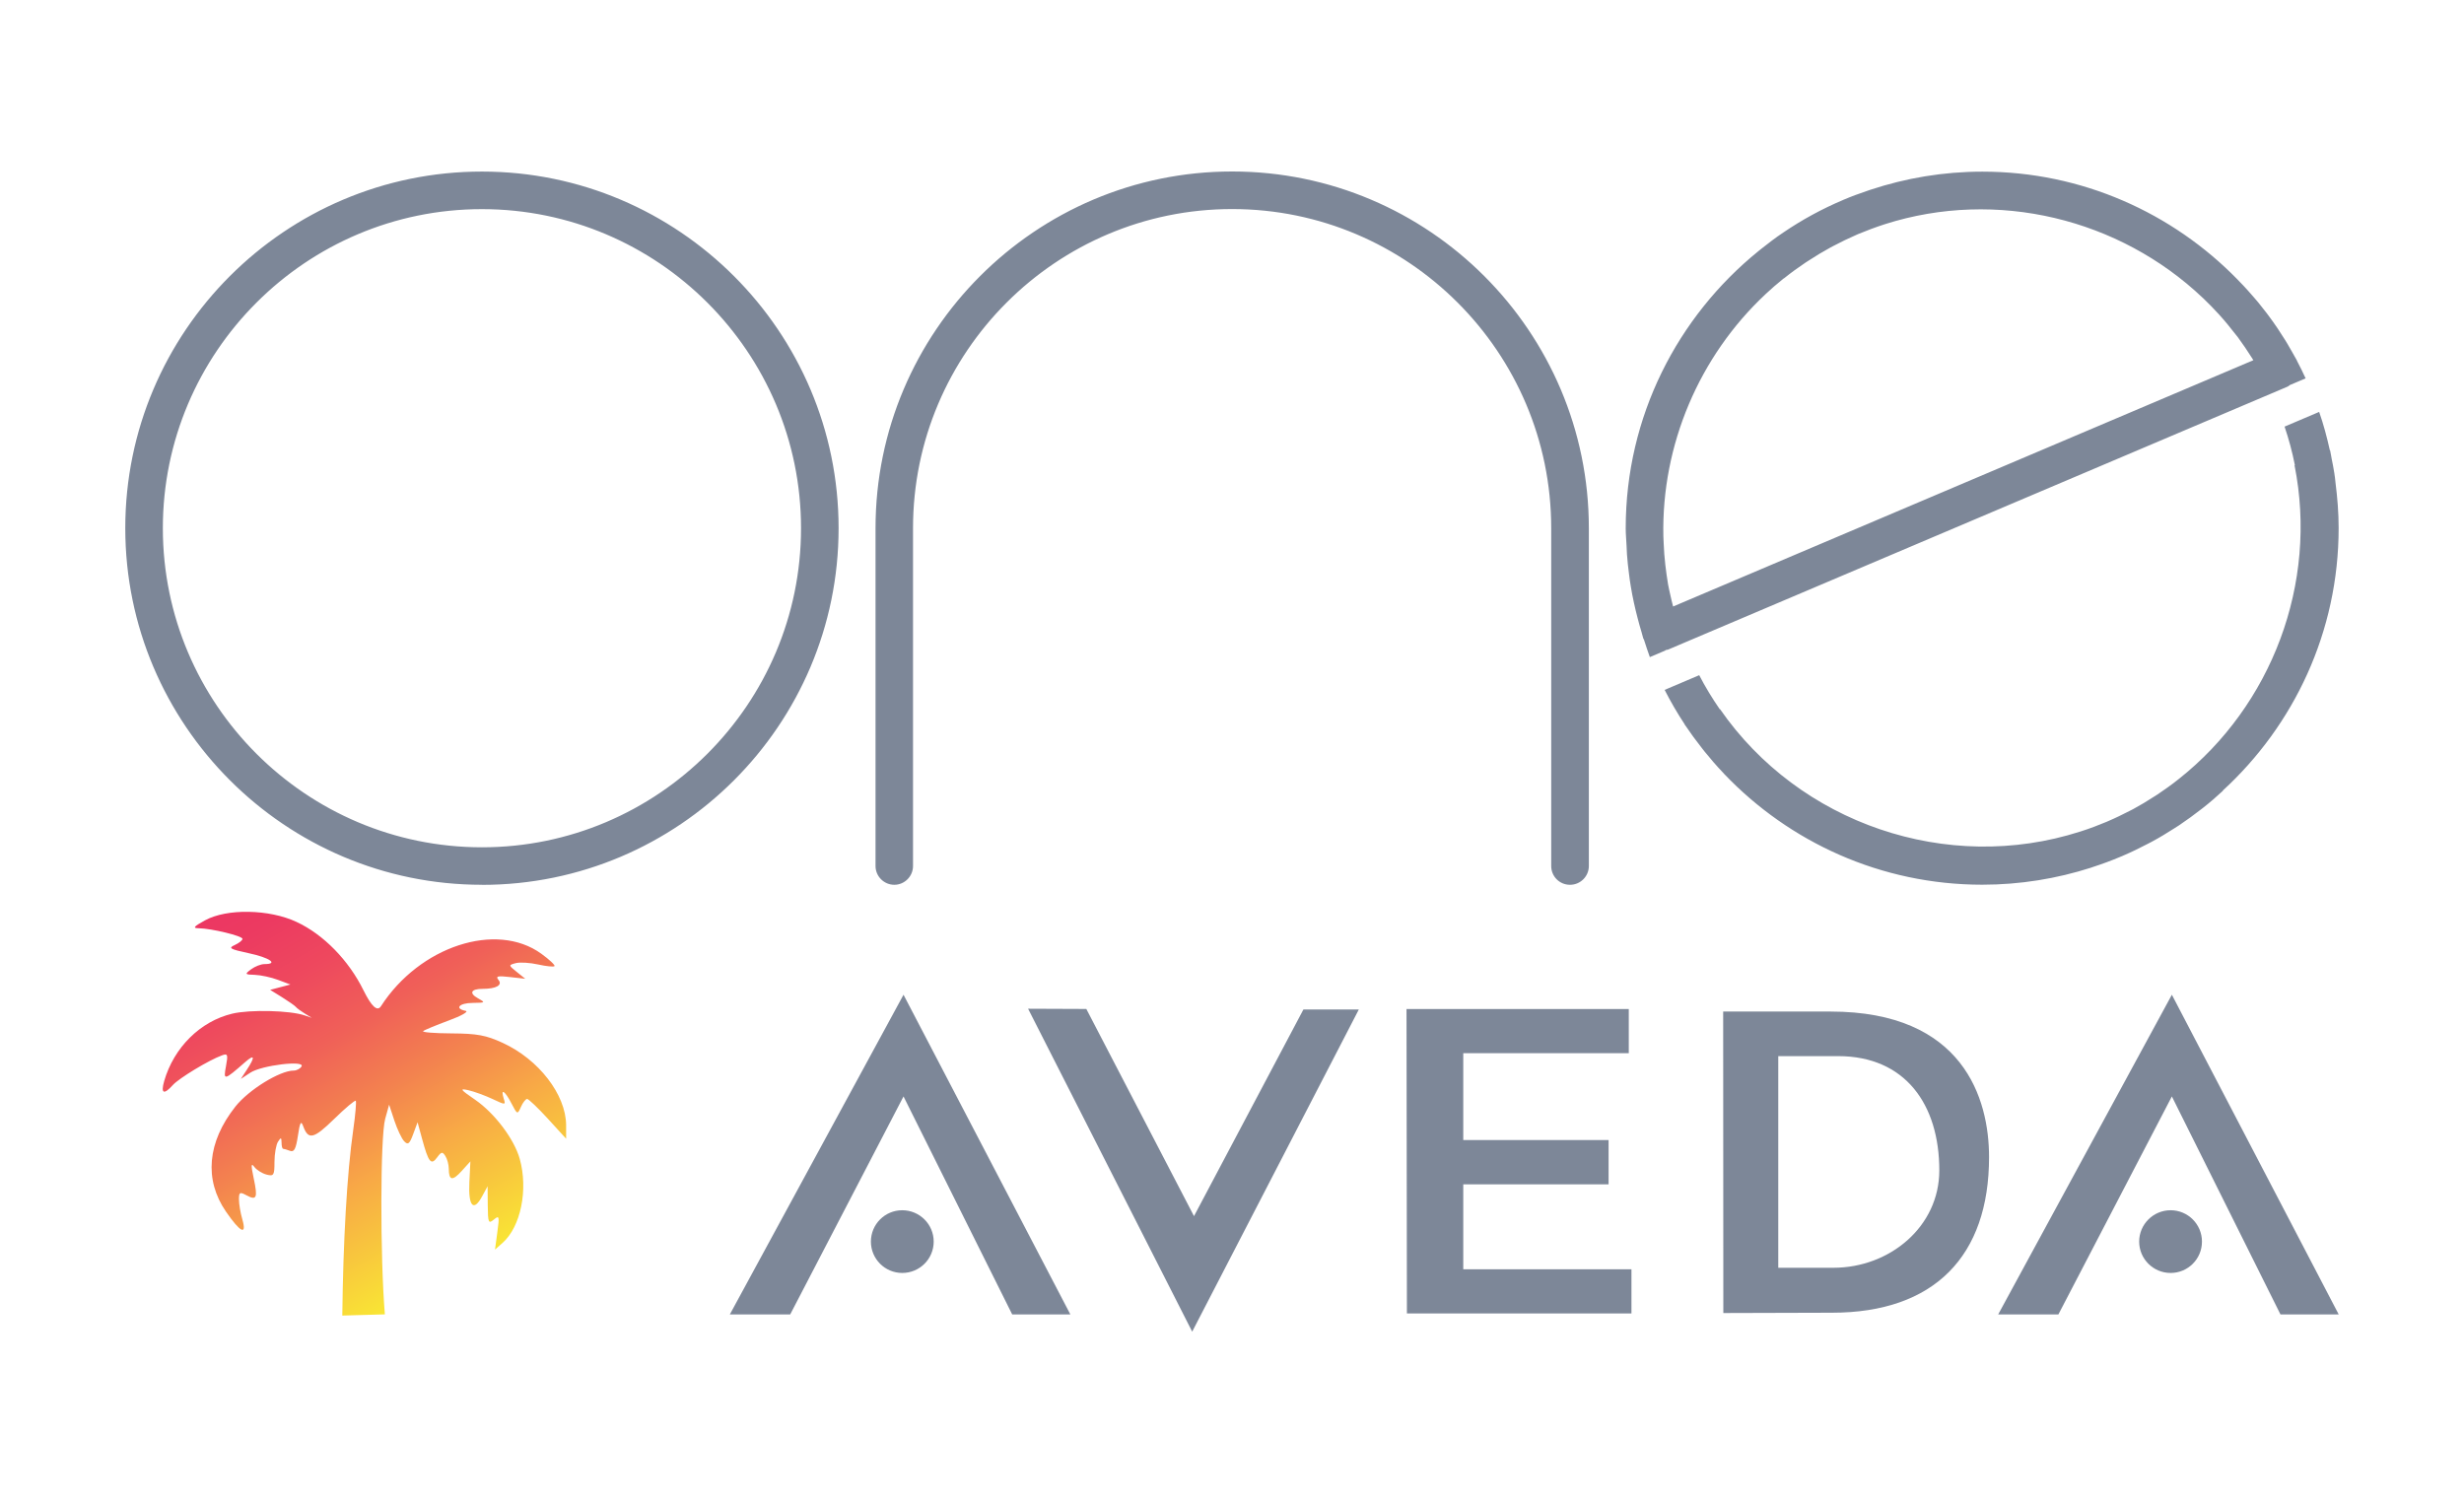
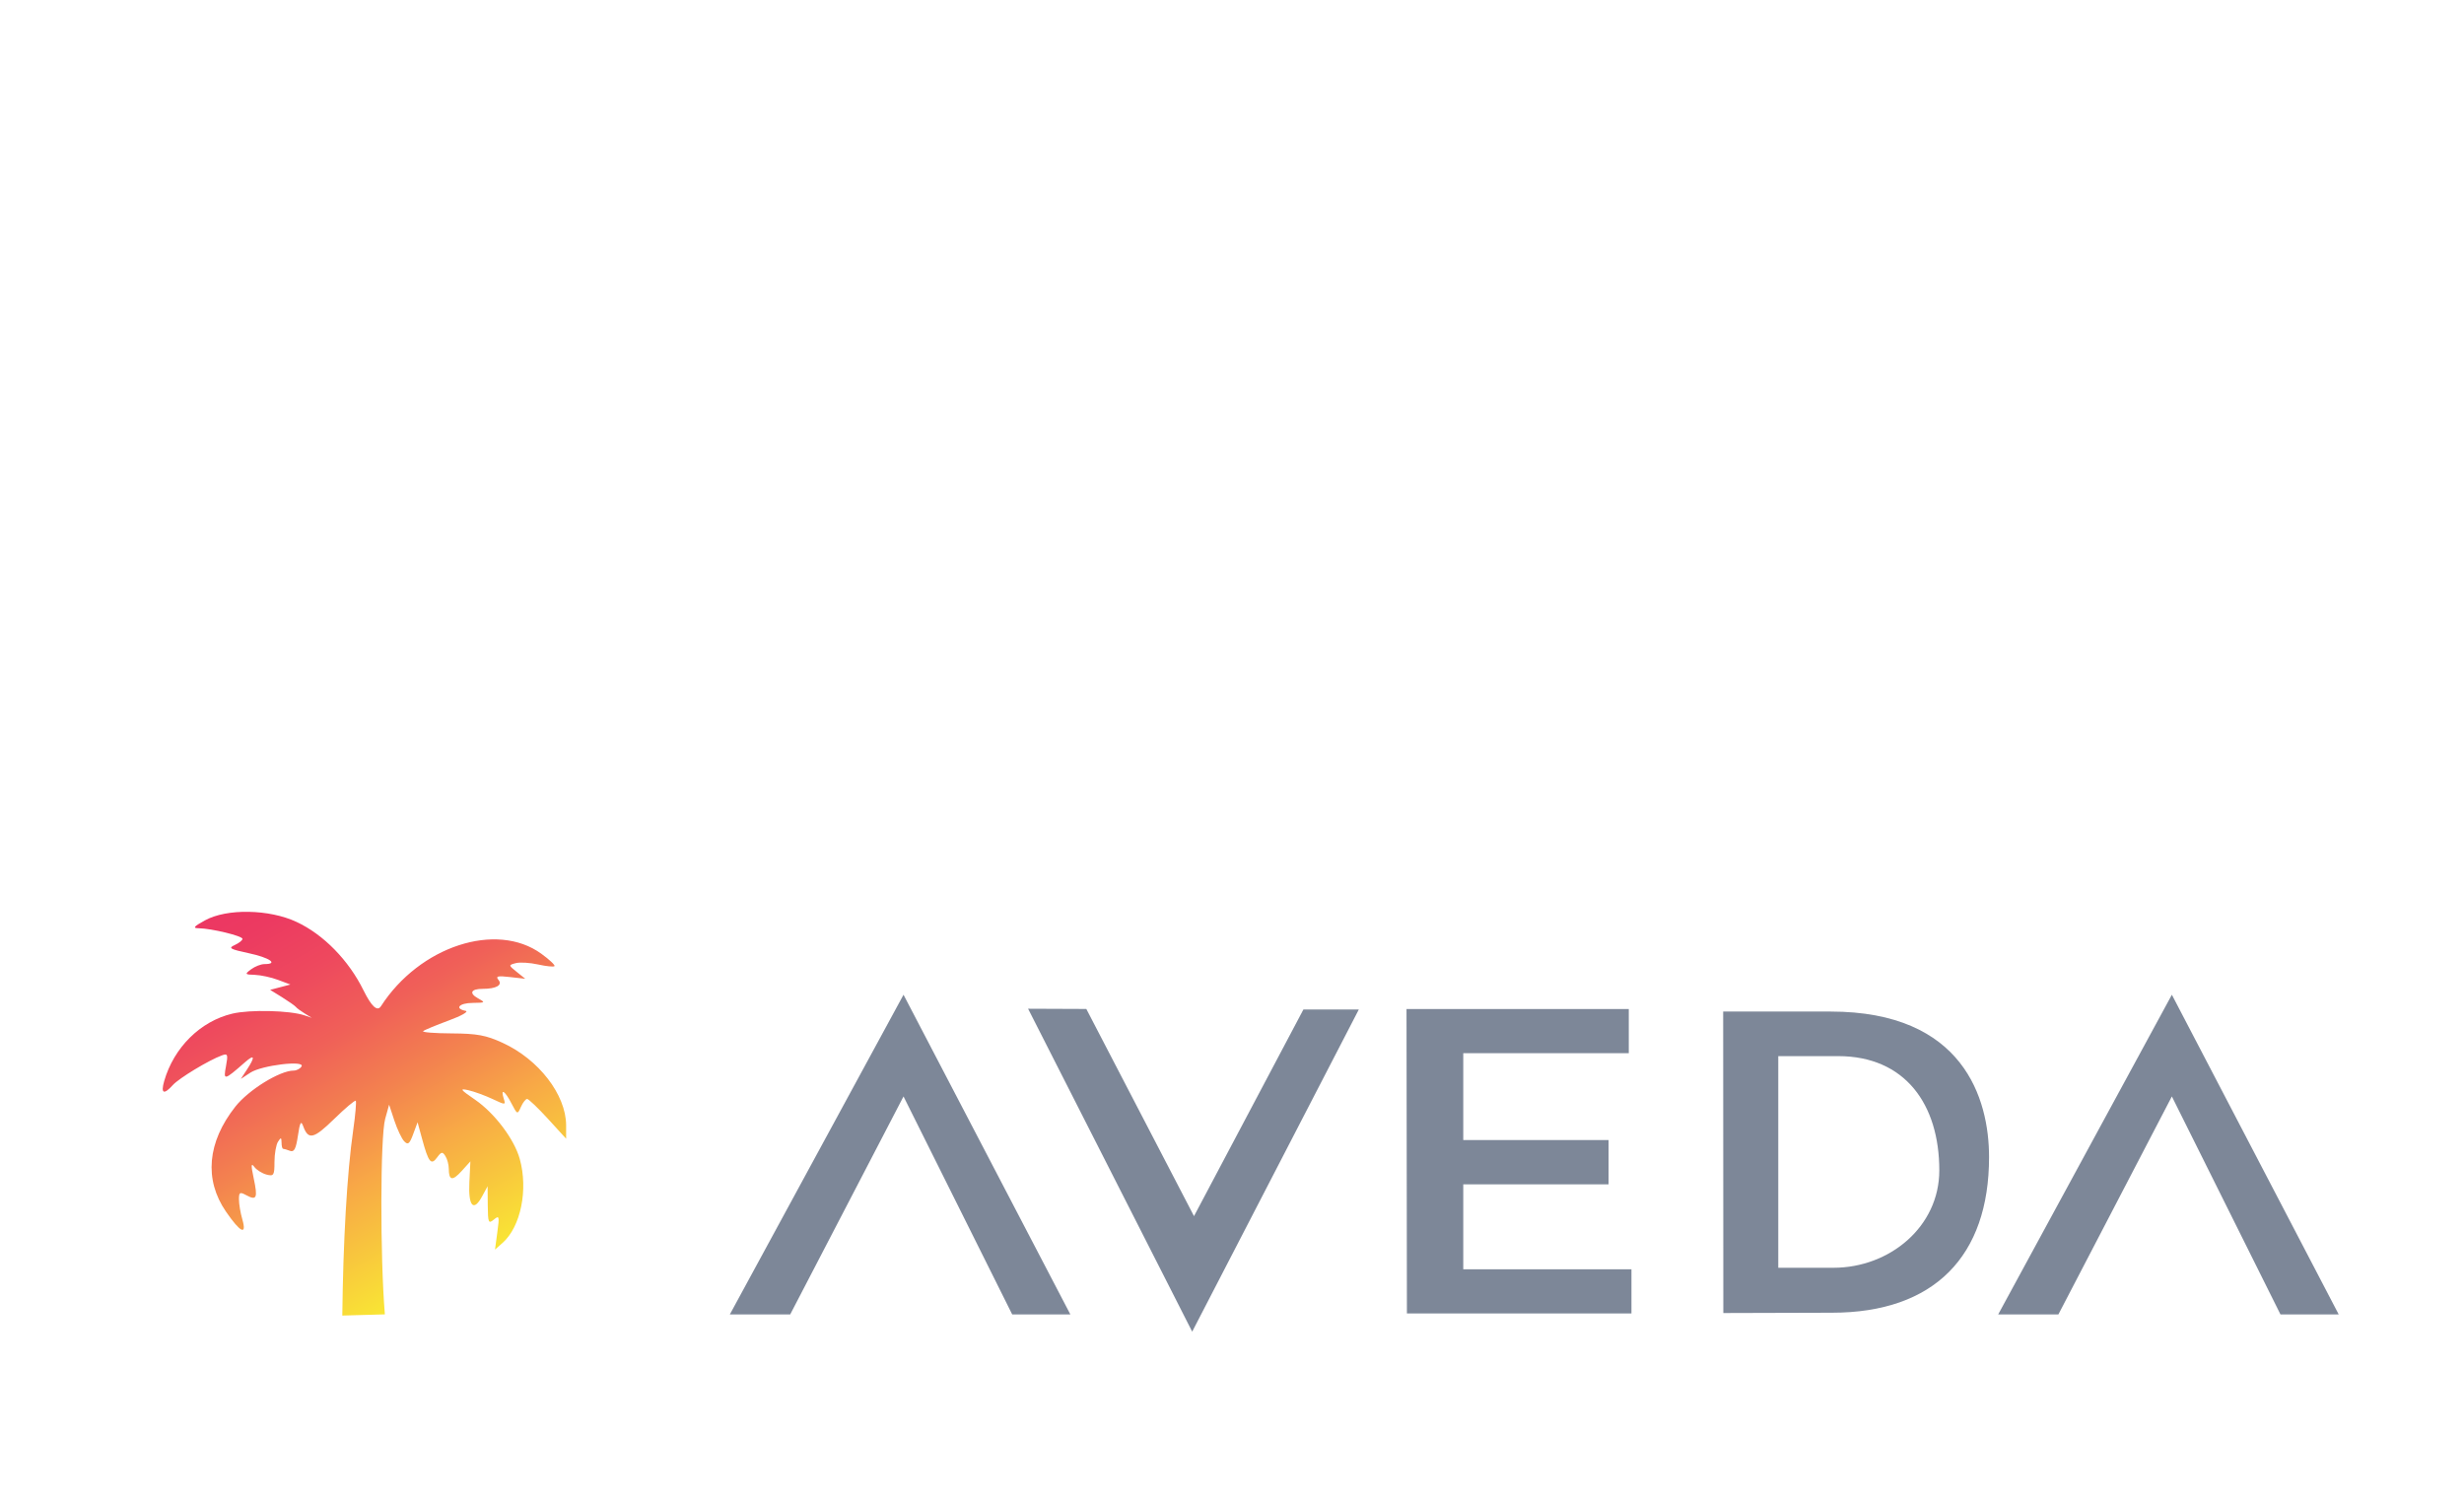
<svg xmlns="http://www.w3.org/2000/svg" id="a" data-name="Layer 2" viewBox="0 0 313.51 191.27">
  <defs>
    <style>
      .d {
        fill: url(#b);
      }

      .e {
        fill-rule: evenodd;
      }

      .e, .f {
        fill: #7d8798;
      }
    </style>
    <linearGradient id="b" x1="32.65" y1="109.1" x2="62.74" y2="161.23" gradientUnits="userSpaceOnUse">
      <stop offset=".01" stop-color="#ec3563" />
      <stop offset=".13" stop-color="#ec3a61" />
      <stop offset=".26" stop-color="#ee485e" />
      <stop offset=".41" stop-color="#f06058" />
      <stop offset=".56" stop-color="#f3824f" />
      <stop offset=".71" stop-color="#f8a946" />
      <stop offset="1" stop-color="#f9ed32" />
    </linearGradient>
  </defs>
  <path class="d" d="M48.97,167.24c-.61-7.28-.59-22.62.04-24.88l.5-1.8.67,2.03c.37,1.11.93,2.3,1.25,2.63.48.5.68.34,1.14-.91l.56-1.51.57,2.09c.82,3.02,1.15,3.43,1.91,2.39.54-.74.69-.77,1.06-.18.24.37.43,1.1.43,1.62.01,1.5.47,1.58,1.65.27l1.1-1.22-.13,2.68c-.15,3.05.54,3.79,1.63,1.76l.69-1.27.02,2.43c.02,2.21.09,2.38.77,1.81.69-.57.73-.44.45,1.6l-.3,2.22.97-.86c2.31-2.05,3.27-6.76,2.18-10.68-.7-2.51-3.17-5.79-5.65-7.51-1.94-1.33-2.05-1.49-.88-1.23.74.17,2.11.67,3.05,1.11,1.67.79,1.71.79,1.44-.05-.43-1.36.15-1,.98.61.75,1.44.77,1.45,1.21.45.25-.56.61-1.01.79-1.01s1.38,1.14,2.65,2.53l2.31,2.53v-1.73c-.03-3.88-3.48-8.36-8.08-10.47-2.11-.97-3.24-1.18-6.49-1.2-2.16-.01-3.79-.14-3.62-.29.17-.15,1.64-.75,3.25-1.35,1.64-.6,2.59-1.15,2.15-1.23-1.45-.29-.82-1,.91-1.01,1.61-.02,1.65-.04.66-.59-1.17-.65-.89-1.2.62-1.2,1.72,0,2.54-.48,1.99-1.14-.39-.47-.1-.54,1.46-.36l1.95.22-1.08-.87c-1.07-.86-1.07-.87-.12-1.12.52-.14,1.8-.06,2.83.17,1.04.23,1.98.33,2.09.21.11-.11-.64-.83-1.68-1.58-5.72-4.14-15.48-.95-20.4,6.68q-.69,1.08-2.22-2.02c-1.88-3.82-5.08-7.1-8.51-8.7-1.74-.82-3.96-1.25-6.09-1.29h0c-2.13-.04-4.17.32-5.56,1.08-1.44.79-1.61,1-.81,1.01,1.66.03,5.57.98,5.57,1.35,0,.19-.45.54-.99.79-.85.38-.61.52,1.81,1.04,2.63.56,3.81,1.38,1.98,1.38-.45,0-1.21.3-1.7.66-.84.63-.81.67.48.71.75.03,2.07.31,2.94.64l1.58.59-1.29.34-1.29.34,1.52.94c.83.52,1.62,1.07,1.74,1.22.12.16.63.53,1.13.84l.91.56-.91-.31c-1.86-.64-6.98-.76-9.22-.22-4.06.97-7.42,4.31-8.65,8.57-.46,1.61-.05,1.79,1.11.5.79-.87,4.59-3.17,6.25-3.77.72-.26.78-.11.5,1.39-.35,1.85-.25,1.83,2.43-.52,1.22-1.07,1.31-.69.24.94l-.78,1.19,1.22-.8c1.44-.94,7.01-1.61,6.5-.78-.18.29-.63.52-1,.52-1.76,0-5.73,2.45-7.42,4.59-3.57,4.52-3.99,9.29-1.19,13.36,1.84,2.67,2.68,3.07,2.08.98-.24-.82-.43-1.96-.43-2.54,0-.91.11-.98.94-.53,1.32.71,1.47.36.94-2.14-.36-1.69-.34-2.02.07-1.47.29.39.99.83,1.55.98.93.24,1.02.11,1.02-1.62,0-1.03.21-2.19.45-2.56.37-.58.44-.56.45.11,0,.44.09.79.2.79s.5.12.87.26c.53.2.76-.23,1.01-1.91.26-1.75.4-1.98.68-1.21.65,1.77,1.33,1.61,3.93-.93,1.41-1.38,2.65-2.42,2.75-2.32.1.1-.04,1.77-.32,3.71-.8,5.54-1.28,14.22-1.39,23.62M31.66,116.03" />
  <g>
    <path class="f" d="M232.92,128.71h-13.67l.02,38.36,13.81-.04c13.04,0,20-7.21,20-19.8,0-7.41-3.25-18.52-20.17-18.52h0ZM233.29,161.31h-7.03v-26.93h7.61c8.54,0,12.88,6.15,12.88,14.54,0,7.15-6.3,12.39-13.47,12.39Z" />
-     <path class="f" d="M114.8,153.99c-2.21,0-3.99,1.79-3.99,3.99s1.78,3.99,3.99,3.99,4-1.78,4-3.99-1.8-3.99-4-3.99Z" />
    <polygon class="f" points="92.86 167.25 100.54 167.25 114.96 139.51 128.79 167.25 136.19 167.25 114.96 126.57 92.86 167.25" />
-     <path class="f" d="M276.18,153.99c-2.2,0-4,1.79-4,3.99s1.79,3.99,4,3.99,3.99-1.78,3.99-3.99-1.79-3.99-3.99-3.99Z" />
    <polygon class="f" points="254.24 167.25 261.9 167.25 276.34 139.51 290.16 167.25 297.57 167.25 276.34 126.57 254.24 167.25" />
    <polygon class="f" points="151.92 154.74 138.22 128.38 130.81 128.35 151.69 169.44 172.89 128.45 165.84 128.45 151.92 154.74" />
    <polygon class="f" points="186.18 150.69 204.67 150.69 204.67 145.06 186.18 145.06 186.18 134.01 207.24 134.01 207.24 128.39 178.96 128.39 179.01 167.12 207.58 167.12 207.58 161.5 186.18 161.5 186.18 150.69" />
  </g>
-   <path class="e" d="M61.32,112.58c-25.02,0-45.38-20.36-45.38-45.38S36.3,21.83,61.32,21.83s45.38,20.36,45.38,45.38-20.36,45.38-45.38,45.38ZM61.32,26.61c-22.39,0-40.6,18.21-40.6,40.6s18.22,40.6,40.6,40.6,40.6-18.22,40.6-40.6-18.22-40.6-40.6-40.6ZM199.75,112.58c-1.32,0-2.38-1.07-2.38-2.39v-42.99c0-22.39-18.21-40.6-40.6-40.6s-40.6,18.21-40.6,40.6v42.99c0,1.31-1.07,2.39-2.38,2.39s-2.39-1.07-2.39-2.39v-42.99c0-25.02,20.36-45.38,45.38-45.38s45.38,20.36,45.38,45.38v42.99c0,1.31-1.07,2.39-2.39,2.39h0ZM282.83,100.63s-.03.03-.04.03c-.78.72-1.57,1.41-2.41,2.07-.09.08-.19.14-.27.21-.92.72-1.87,1.41-2.85,2.07-.19.13-.4.25-.58.37-.95.61-1.92,1.2-2.91,1.73-.19.1-.36.19-.54.28-1.01.53-2.04,1.03-3.09,1.48-.07.03-.13.07-.2.09-.02,0-.04.02-.06.02-1.2.51-2.39.95-3.6,1.34-.08.03-.14.05-.22.08-4.37,1.4-9.02,2.17-13.85,2.17-12.89,0-24.55-5.42-32.82-14.08-.06-.06-.12-.12-.17-.19-.81-.85-1.59-1.75-2.34-2.68-.13-.18-.29-.35-.42-.54-.7-.88-1.36-1.79-2-2.74-.03-.06-.08-.12-.13-.18h.02c-.93-1.41-1.78-2.87-2.55-4.38l4.4-1.87c.78,1.51,1.67,2.96,2.62,4.34l.03-.02c10.07,14.55,28.89,21.01,45.82,15.58.04-.02.08-.03.13-.04,1.09-.35,2.18-.76,3.25-1.21.04-.02.08-.03.11-.05.99-.42,1.93-.88,2.86-1.36.13-.08.28-.13.41-.21.9-.49,1.78-1.01,2.63-1.57.15-.1.3-.19.46-.29.88-.6,1.76-1.21,2.58-1.87.05-.03.09-.07.13-.1,11.81-9.35,17.72-24.88,14.72-39.9l.04-.03c-.33-1.67-.77-3.31-1.31-4.9l4.4-1.87c.56,1.59.99,3.22,1.36,4.88h.03c.08.35.13.71.2,1.07.13.61.24,1.22.34,1.84.07.4.11.81.15,1.21.24,1.89.4,3.81.4,5.77,0,13.22-5.7,25.12-14.75,33.42h.02ZM211.9,82.72c.12-.03.24-.03.35-.07l2.07-.88,74.68-31.7,2.07-.88c.11-.04.19-.14.29-.2l2-.85c-.35-.76-.72-1.51-1.11-2.25v-.02s-.03-.06-.04-.08c-.19-.34-.37-.66-.56-.99-.19-.34-.38-.68-.58-1.01-.1-.16-.2-.32-.29-.48-.3-.47-.6-.95-.91-1.41-.05-.07-.1-.14-.14-.21-.36-.53-.72-1.04-1.11-1.56-.07-.09-.14-.19-.21-.28-.35-.46-.72-.92-1.08-1.37-.17-.21-.35-.41-.53-.62-.26-.3-.52-.61-.79-.9-.37-.41-.74-.81-1.13-1.2-.07-.08-.13-.14-.2-.21-8.24-8.44-19.75-13.71-32.45-13.71-4.97,0-9.75.82-14.23,2.3-.13.04-.25.08-.38.13-1.04.35-2.08.73-3.08,1.16,0,0-.03,0-.04.02-2.7,1.14-5.24,2.53-7.59,4.13-.98.65-1.9,1.36-2.81,2.08-.12.09-.24.19-.36.29-10.28,8.33-16.89,21.03-16.89,35.27,0,.77.08,1.51.11,2.26.02.35.03.7.05,1.05.06.81.14,1.62.25,2.42.07.56.14,1.12.24,1.68.11.68.24,1.36.39,2.04.14.66.3,1.3.47,1.96.16.61.32,1.21.51,1.82.08.25.13.51.21.77.03.07.08.12.1.19.24.73.47,1.47.74,2.2l2-.85-.02-.03ZM227.01,35.4c.87-.7,1.78-1.36,2.72-1.99.13-.08.26-.17.39-.25.9-.59,1.83-1.15,2.78-1.67.11-.06.22-.12.34-.18.98-.52,1.98-1,3.01-1.45.05-.02.09-.04.13-.06,1.13-.47,2.26-.89,3.4-1.26.02,0,.04,0,.06-.02,14.25-4.54,29.84-.67,40.41,9.36.03.03.04.04.07.06.69.66,1.36,1.35,2.01,2.06q.43.48,0,0c.76.83,1.46,1.7,2.16,2.6.07.09.14.19.22.27.65.88,1.26,1.79,1.85,2.72.05.08.1.16.15.24l-73.83,31.34c-.13-.48-.24-.96-.35-1.45-.1-.45-.21-.91-.29-1.36-.14-.82-.25-1.65-.35-2.48-.11-.92-.17-1.83-.21-2.74-.02-.31-.03-.62-.04-.93-.24-11.59,4.55-22.87,12.99-30.77.02-.02.03-.03.05-.05.71-.66,1.42-1.28,2.18-1.89.04-.03.09-.07.13-.1h.02Z" />
</svg>